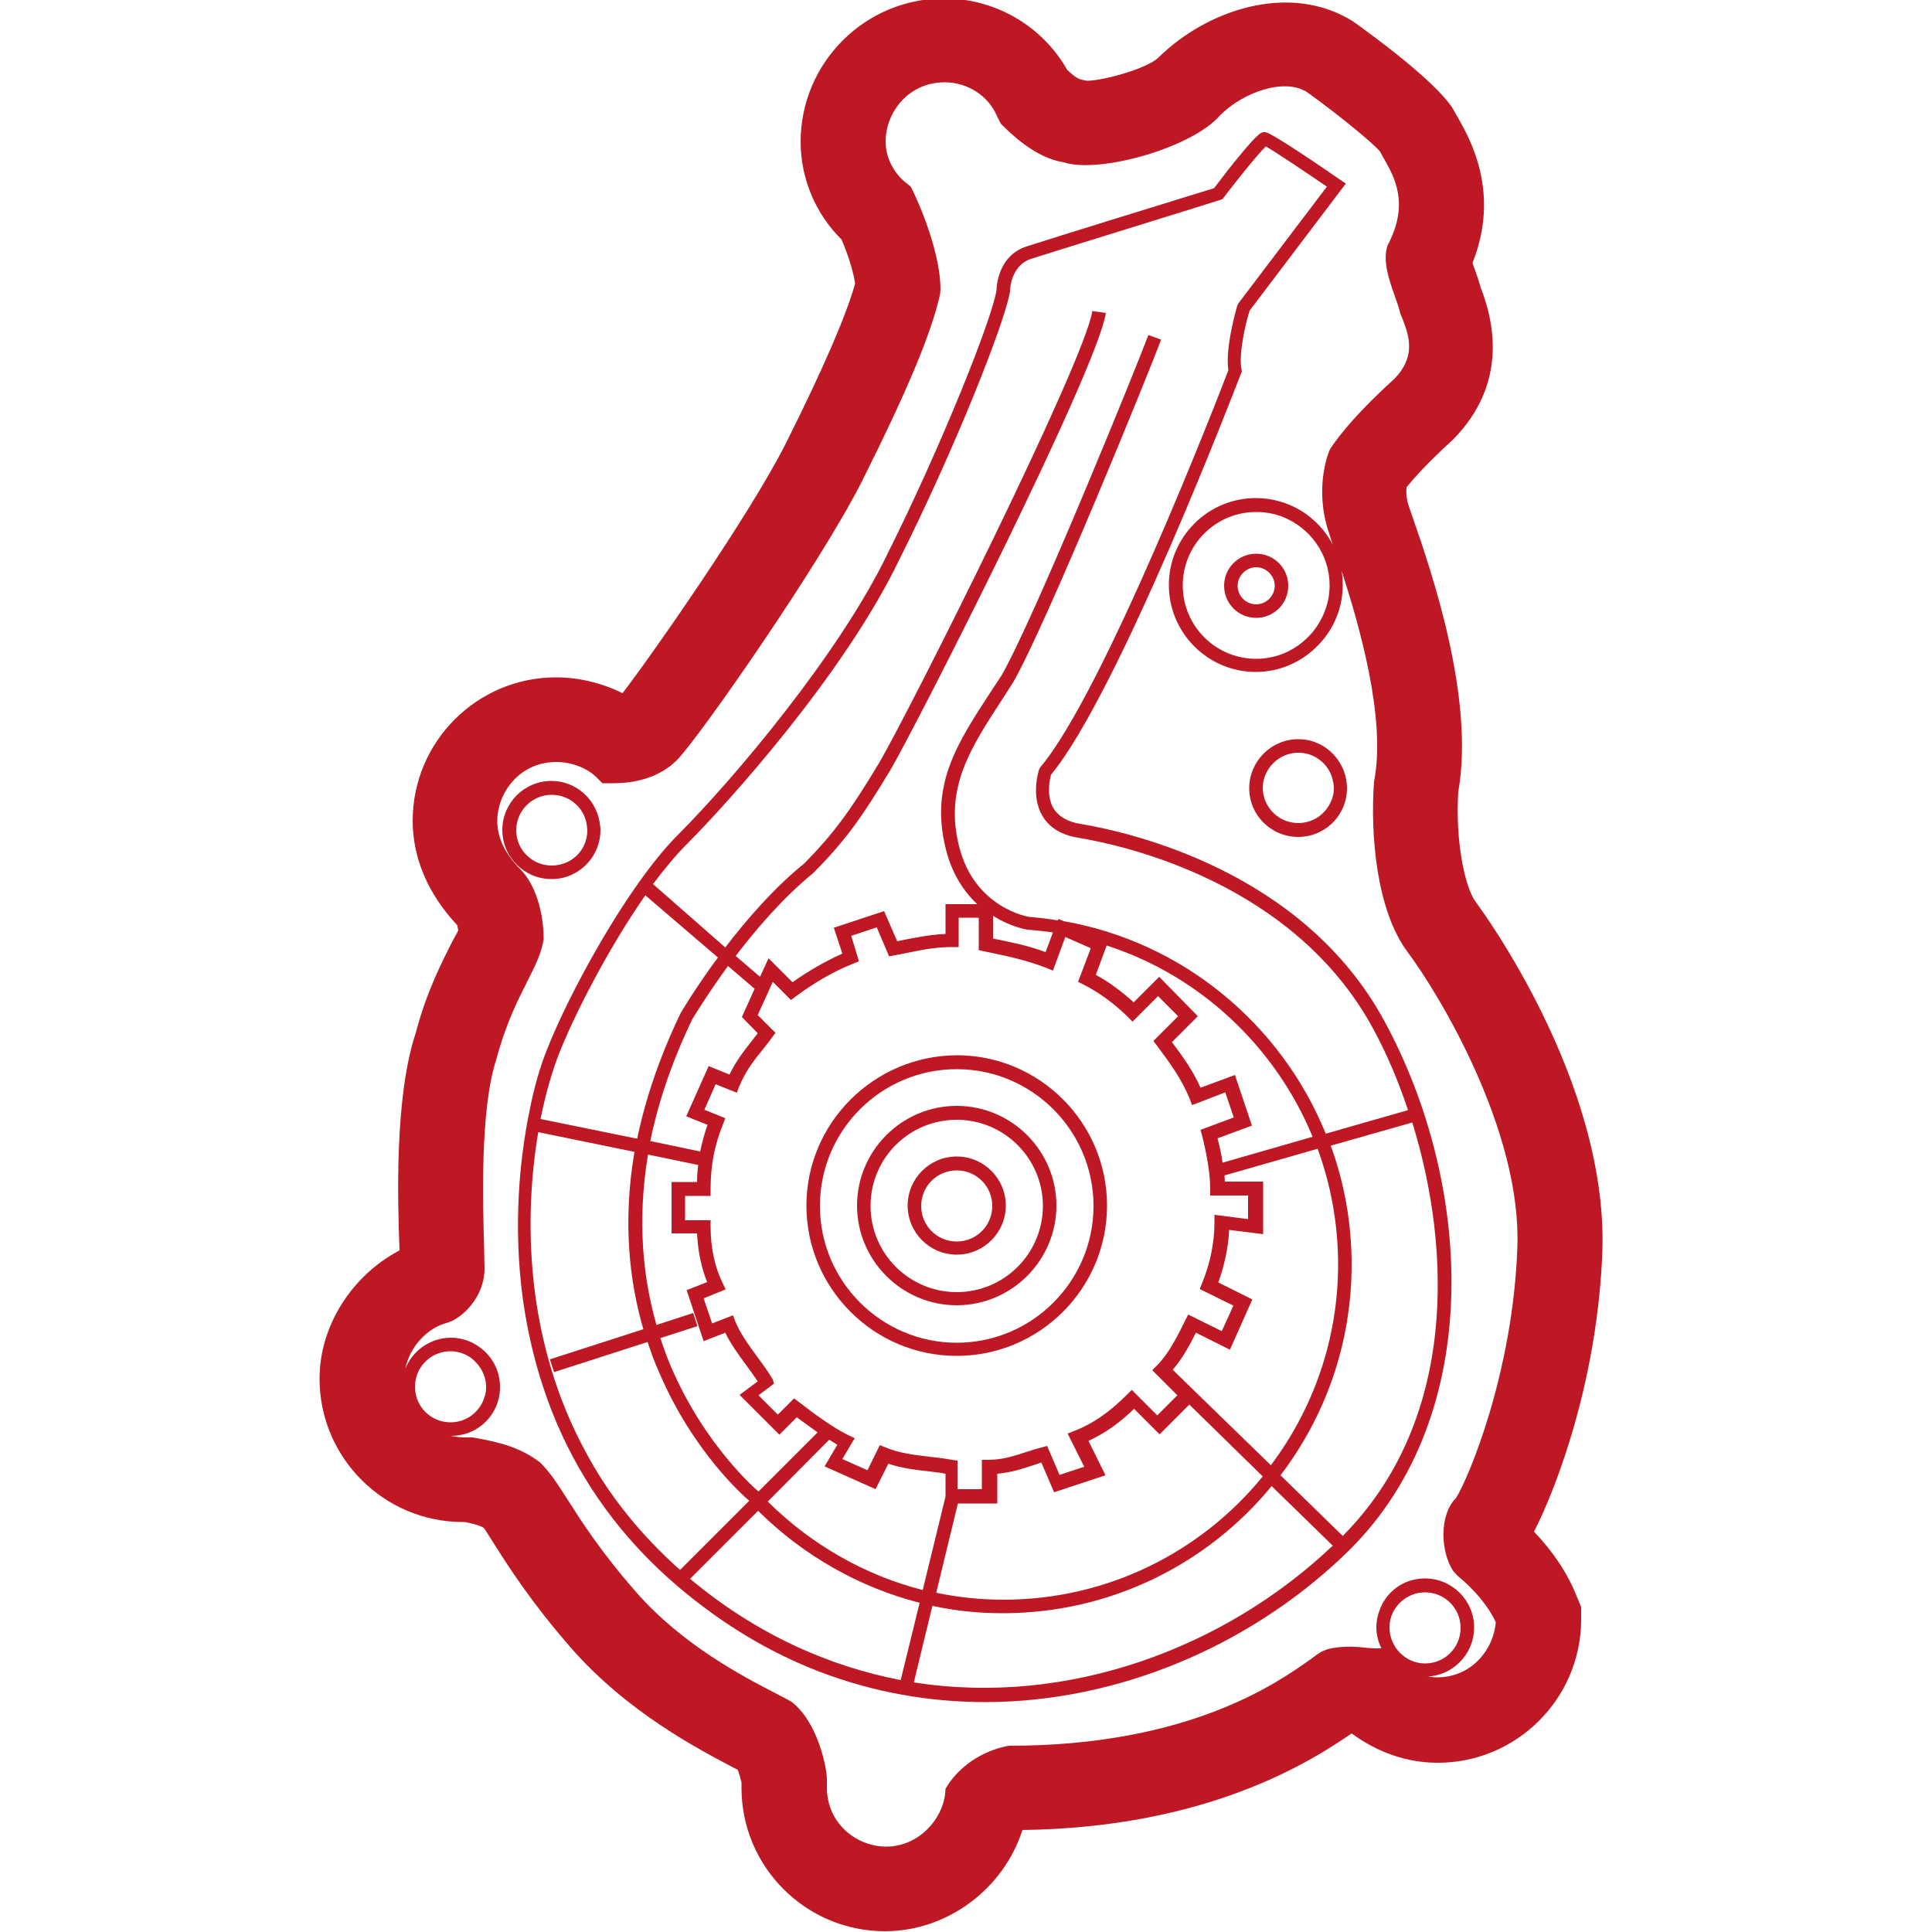
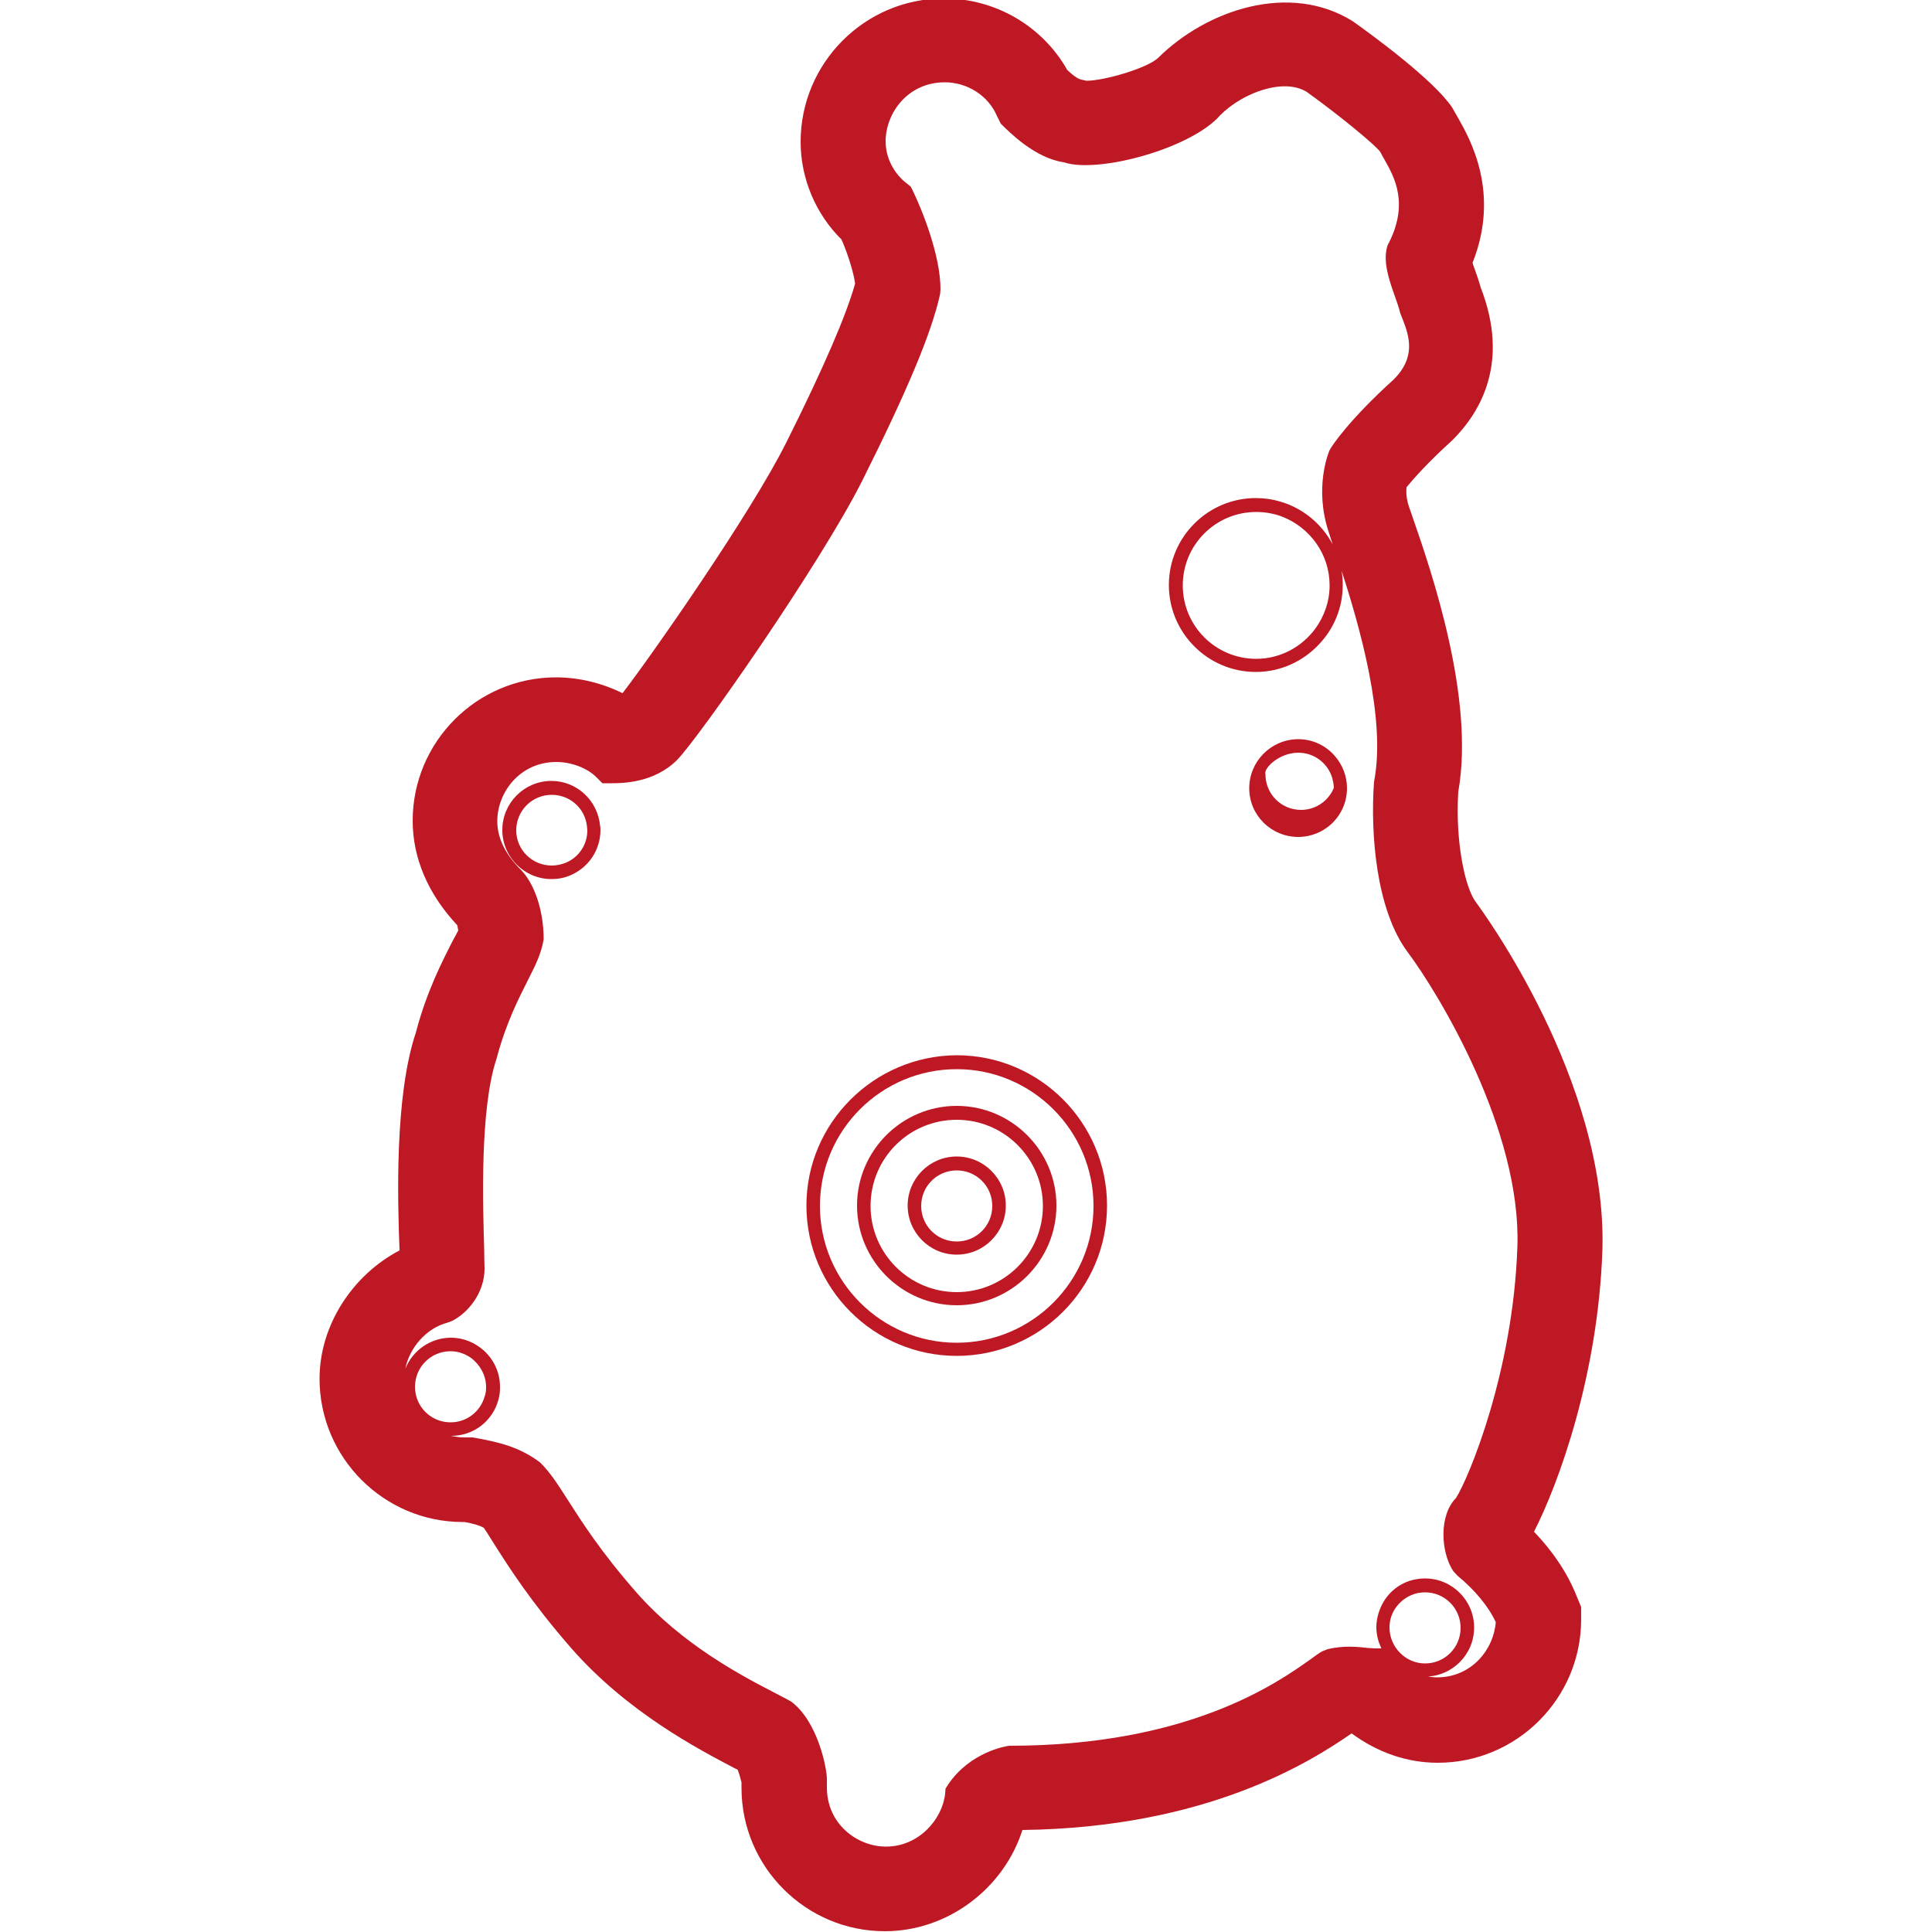
<svg xmlns="http://www.w3.org/2000/svg" version="1.1" id="Calque_1" x="0px" y="0px" viewBox="0 0 500 500" enable-background="new 0 0 500 500" xml:space="preserve">
  <g>
    <path fill="#BE1824" d="M381.9,233.4c-2.8-3.8-5.3-15.7-4.5-28.5c4.3-24.2-6.9-56.9-11.8-71l-1-2.9c-0.7-2.1-0.7-3.8-0.6-4.9   c1.8-2.2,5.6-6.5,11.9-12.2c7.4-7.4,14.8-20.2,7.3-39.5c-0.4-1.5-1-3.2-1.6-4.9c-0.2-0.5-0.4-1-0.5-1.5c7.2-18.1-0.6-31.9-3.7-37.4   l-1.6-2.8c-4.7-7-20.2-18.4-25.7-22.3c-16.3-10.2-37.8-3-50.4,9.5c-2.9,2.7-14,5.9-18.5,5.9c0,0,0,0,0,0l-1.4-0.3   c-0.5-0.1-1.6-0.6-3.6-2.5c-6.4-11.3-18.5-18.5-31.9-18.5c-20.5,0-37.1,16.7-37.1,37.1c0,9.5,3.9,18.7,10.6,25.3   c1.6,3.7,3.1,8.4,3.5,11.4c-2.3,8.2-8.1,21.7-17.8,41.1c-9.3,18.6-35.2,55.6-42.4,64.9c-5.2-2.6-11.2-4.1-17.2-4.1   c-20.5,0-37.1,16.7-37.1,37.1c0,9.7,4,19,11.5,27c0.1,0.3,0.2,0.8,0.3,1.4c-0.4,0.8-0.9,1.7-1.4,2.6c-2.7,5.3-6.8,13.2-9.6,23.9   c-5.5,16.5-4.7,43.3-4.2,56.3C91.2,330,82.7,343,82.7,356.8c0,20.5,16.7,37.1,37.1,37.1h0.5c2.5,0.5,3.9,0.9,4.9,1.5   c0.8,1.1,1.6,2.5,2.7,4.2c3.8,6,9.6,15.1,19.9,26.9c14.6,16.7,33.2,26.3,42.1,31c0.3,0.2,0.7,0.3,1,0.5c0.4,1,0.8,2.4,1,3.3v1.4   c0,20.5,16.7,37.1,37.1,37.1c16.3,0,30.8-11.1,35.6-26.2c47.7-0.6,74.5-17.6,85.2-25c6.8,5,14.4,7.6,22.3,7.6   c20.5,0,37.1-16.7,37.1-37.1v-3.2l-1.2-2.9c-2.3-5.8-6.1-11.5-11-16.6c6.4-12.5,16.6-40.6,17.7-72.9   C416,279.5,383.3,235.3,381.9,233.4z M359.6,421.2c0-2.1,0.7-4,1.9-5.5c1.3-1.7,3.2-2.9,5.3-3.4c0.6-0.1,1.3-0.2,2-0.2   c5.1,0,9.2,4.1,9.2,9.2c0,5.1-4.1,9.2-9.2,9.2S359.6,426.2,359.6,421.2z M368.8,433.9c7,0,12.7-5.7,12.7-12.7   c0-7-5.7-12.7-12.7-12.7c-1.3,0-2.5,0.2-3.6,0.5c-3.4,1-6.2,3.4-7.7,6.6c-0.8,1.7-1.3,3.6-1.3,5.5c0,2,0.5,3.8,1.3,5.5h-1.7   c-0.5,0-1-0.1-1.7-0.1c-2.6-0.3-6.4-0.7-10.5,0.3l-1.5,0.6c-0.7,0.4-1.7,1.1-2.9,2c-8.6,6.1-31.5,22.4-78,22.4   c-1,0.1-10.2,1.7-15.8,10l-0.7,1.1l-0.1,1.3c-0.7,6.6-6.8,13.7-15.3,13.7c-7.4,0-15.3-5.8-15.3-15.3v-2.2c0-2.7-2.3-14.8-9.2-20   c-1-0.6-2.6-1.4-4.5-2.4c-8.3-4.3-23.8-12.4-35.7-26c-9.2-10.5-14.2-18.4-17.9-24.2c-2.5-3.9-4.3-6.7-6.9-9.3   c-5.3-4-10.6-5.3-17.5-6.5h-2.2c-1.2,0-2.3-0.2-3.5-0.4c0.1,0,0.2,0,0.2,0c5.9,0,10.8-4,12.2-9.4c0.3-1,0.4-2.1,0.4-3.3   c0-3.7-1.6-7-4.1-9.3c-2.3-2.1-5.3-3.4-8.6-3.4c-5.3,0-9.9,3.3-11.8,8c1.1-5.5,5.5-10.5,10.9-11.9l1.1-0.4c4.1-2,8.5-7.2,8.5-13.6   c0-1.1-0.1-2.8-0.1-5.1c-0.3-10.8-1.2-36,3.2-49.2c2.5-9.4,5.7-15.5,8.2-20.5c1.8-3.6,3.3-6.4,4-10.4c0-7.3-2.3-14.4-6-18.1   c-4-4-6-8.2-6-12.5c0-7.4,5.8-15.3,15.3-15.3c3.9,0,8,1.6,10.3,3.9l1.6,1.6h2.3c2.7,0,11,0,17-6c5.4-5.4,37.1-50.7,48-72.4   c11.7-23.4,17.9-38.2,20.1-48.2l0.1-1.2c0-8.8-4.7-20.4-7.1-25.4l-0.6-1.2l-1-0.8c-3.4-2.6-5.5-6.7-5.5-10.9   c0-7.4,5.8-15.3,15.3-15.3c5.9,0,11.3,3.5,13.5,8.7L259,32c2.4,2.4,8.9,8.9,16.3,10c8.9,3,33.1-3.6,40.5-12.2   c5.9-5.9,16.5-9.7,22.4-6c9.2,6.6,18.1,14.1,19,15.5c0.3,0.6,0.7,1.3,1.1,2c2.6,4.6,6.5,11.5,0.8,22.2c-1.3,4,0.3,8.7,1.9,13.2   c0.5,1.4,1,2.8,1.4,4.4l0.6,1.5c1.9,4.8,3.3,10-2.3,15.6c-11.3,10.2-16,17.1-16.6,18.3c-0.2,0.4-4.1,9.7-0.2,21.3l1,3.1   c0,0,0,0,0,0c-2.8-5.3-7.7-9.4-13.6-11.1c-2-0.6-4.1-0.9-6.3-0.9c-12.4,0-22.5,10.1-22.5,22.5c0,12.4,10.1,22.5,22.5,22.5   c6.5,0,12.3-2.8,16.4-7.2c3.8-4,6.1-9.4,6.1-15.3c0-1.3-0.1-2.5-0.3-3.7c4.6,14.2,11.6,38.4,8.4,54.6c-1,13.6,0.6,33.3,8.7,44.1   c8.2,11,29.4,46.1,28.4,76.2c-1.1,32.6-12.7,60.1-15.9,65.1c-4.4,4.4-4,13.9-0.7,18.9l1.1,1.2c4.4,3.6,8,7.9,9.9,12   c-0.5,7-6.2,14.3-15.2,14.3c-1.1,0-2.3-0.2-3.4-0.4C368.7,433.9,368.7,433.9,368.8,433.9z M125.8,359c0,0.9-0.1,1.7-0.4,2.5   c-1.1,3.8-4.6,6.6-8.8,6.6c-5.1,0-9.2-4.1-9.2-9.2s4.1-9.2,9.2-9.2c2,0,3.9,0.7,5.4,1.8C124.3,353.3,125.8,356,125.8,359z    M344.1,151.5c0,4.2-1.4,8-3.7,11.2c-3.5,4.7-9,7.8-15.3,7.8c-10.5,0-19-8.5-19-19s8.5-19,19-19c2.3,0,4.6,0.4,6.7,1.2   C339,136.5,344.1,143.4,344.1,151.5z" />
    <path fill="#BE1824" d="M148.1,226.3c4.3-2,7.3-6.4,7.3-11.5c0-0.4,0-0.7-0.1-1.1c-0.6-6.5-6-11.6-12.6-11.6   c-7,0-12.7,5.7-12.7,12.7c0,7,5.7,12.7,12.7,12.7C144.7,227.5,146.5,227.1,148.1,226.3z M133.6,214.9c0-5.1,4.1-9.2,9.2-9.2   c4.7,0,8.6,3.5,9.1,8.1c0,0.4,0.1,0.7,0.1,1.1c0,3.7-2.2,6.9-5.4,8.3c-1.2,0.5-2.4,0.8-3.8,0.8C137.7,224,133.6,219.9,133.6,214.9z   " />
-     <path fill="#BE1824" d="M336,216.6c3.3,0,6.3-1.3,8.5-3.3c2.5-2.3,4.1-5.6,4.1-9.3c0-3.2-1.2-6.1-3.1-8.3c-2.3-2.7-5.7-4.4-9.5-4.4   c-7,0-12.7,5.7-12.7,12.7S329,216.6,336,216.6z M336,194.8c4.2,0,7.7,2.8,8.8,6.6c0.2,0.8,0.4,1.7,0.4,2.5c0,1.2-0.2,2.4-0.7,3.4   c-1.4,3.4-4.7,5.7-8.5,5.7c-5.1,0-9.2-4.1-9.2-9.2C326.9,198.9,331,194.8,336,194.8z" />
-     <path fill="#BE1824" d="M325.1,143.3c-4.6,0-8.3,3.7-8.3,8.3s3.7,8.3,8.3,8.3s8.3-3.7,8.3-8.3S329.7,143.3,325.1,143.3z    M325.1,156.4c-2.7,0-4.8-2.2-4.8-4.8s2.2-4.8,4.8-4.8c2.6,0,4.8,2.2,4.8,4.8S327.7,156.4,325.1,156.4z" />
+     <path fill="#BE1824" d="M336,216.6c3.3,0,6.3-1.3,8.5-3.3c2.5-2.3,4.1-5.6,4.1-9.3c0-3.2-1.2-6.1-3.1-8.3c-2.3-2.7-5.7-4.4-9.5-4.4   c-7,0-12.7,5.7-12.7,12.7S329,216.6,336,216.6z M336,194.8c4.2,0,7.7,2.8,8.8,6.6c0.2,0.8,0.4,1.7,0.4,2.5c-1.4,3.4-4.7,5.7-8.5,5.7c-5.1,0-9.2-4.1-9.2-9.2C326.9,198.9,331,194.8,336,194.8z" />
    <path fill="#BE1824" d="M247.6,324.7c7,0,12.7-5.7,12.7-12.7s-5.7-12.7-12.7-12.7c-7,0-12.7,5.7-12.7,12.7S240.6,324.7,247.6,324.7   z M247.6,302.9c5.1,0,9.2,4.1,9.2,9.2s-4.1,9.2-9.2,9.2c-5.1,0-9.2-4.1-9.2-9.2S242.5,302.9,247.6,302.9z" />
    <path fill="#BE1824" d="M247.6,337.8c14.2,0,25.8-11.6,25.8-25.8s-11.6-25.8-25.8-25.8c-14.2,0-25.8,11.6-25.8,25.8   S233.4,337.8,247.6,337.8z M247.6,289.8c12.3,0,22.3,10,22.3,22.3c0,12.3-10,22.3-22.3,22.3c-12.3,0-22.3-10-22.3-22.3   C225.3,299.7,235.3,289.8,247.6,289.8z" />
    <path fill="#BE1824" d="M208.7,312c0,21.4,17.4,38.9,38.9,38.9c21.4,0,38.9-17.4,38.9-38.9c0-21.4-17.4-38.9-38.9-38.9   C226.2,273.2,208.7,290.6,208.7,312z M247.6,276.7c19.5,0,35.4,15.9,35.4,35.4c0,19.5-15.9,35.4-35.4,35.4   c-19.5,0-35.4-15.9-35.4-35.4C212.2,292.5,228.1,276.7,247.6,276.7z" />
-     <path fill="#BE1824" d="M358.3,264.3c-21-38.8-65.6-48.9-78.8-51.1c-3.2-0.5-5.5-1.9-6.8-3.9c-2-3.3-1-7.6-0.7-8.8   c17.5-21.2,47.9-100.6,49.2-103.9l0.2-0.5l-0.1-0.5c-0.8-4,1.1-12.1,2.1-15.2l24.9-32.9l-1.5-1c-12.6-8.7-16.9-11.2-18.5-12   c-0.7-0.3-0.9-0.3-1.1-0.3c-0.7,0-1.4,0-6.4,6.1c-1.7,2-3.8,4.7-6.6,8.4c-4.9,1.5-42.5,13.1-48.6,15.1c-7.2,2.4-7.7,10.1-7.7,11.3   c-1.2,7.6-14.3,40.4-28.2,68.2c-12.4,25.8-39.8,58.3-54.2,72.7c-13.2,13.2-28.6,41.7-34.2,56.3c-1.5,3.8-3,8.8-4.2,14.9   c-2.7,12.9-4.3,30.3-1.8,48.9c1.5,10.7,4.3,21.8,9,32.7c6.4,14.8,16.4,29.3,31.4,42c11.6,9.8,23.8,17,36.3,21.8   c14.1,5.4,28.6,7.9,42.9,7.9c34.8,0,68.4-14.8,92.3-37.4C384.9,368.1,381.4,306.8,358.3,264.3z M177.9,218.3   c10.5-10.5,40.8-44.1,54.9-73.6c14.5-28.9,27.4-61.6,28.6-69.3l0-0.2c0-0.1,0.1-6.4,5.4-8.2c6.5-2.1,48.7-15.1,49.1-15.3l0.5-0.2   l0.3-0.4c4.2-5.5,9.1-11.5,10.9-13.2c2.3,1.3,9.2,5.9,15.8,10.4l-22.9,30.2l-0.3,0.6c-0.1,0.4-3.2,10.8-2.3,16.7   c-2.5,6.6-32.2,83.3-48.7,102.8l-0.3,0.6c-0.1,0.3-2.2,6.8,0.9,12c1.8,3,4.9,4.9,9.2,5.6c12.8,2.1,56,12,76.3,49.3   c3.4,6.2,6.5,13.4,9.1,21.2l-21.3,6.1c-11.5-28.3-36.9-49.6-67.8-55l-1.4-0.6l-0.1,0.4c-2.4-0.4-4.9-0.7-7.4-0.9   c-0.1,0-14.2-2.2-18.2-18.3c-3.8-15.1,2.9-25.3,11.3-38.2l2.7-4.2c8.8-15.4,35.4-80.9,38.3-88.7l-3.3-1.2   c-2.9,7.8-29.3,72.9-38,88.1l-2.7,4.1c-8.9,13.6-15.9,24.3-11.7,40.9c1.6,6.5,4.8,11.1,8.1,14.2h-8.2v7.7   c-4.1,0.2-7.6,0.9-11.6,1.7l-0.9,0.2l-3.4-7.8l-13,4.3l2.2,6.7c-4.3,1.9-8.8,4.5-12.9,7.4l-6.2-6.2l-2.2,4.8l-6.3-5.4   c5.4-7.1,12.4-15.2,20-21.4c8.6-8.6,12.9-14.9,19.9-26.5c6-10,53.6-103.5,55.9-118.5l-3.5-0.5c-2.1,13.5-48,104.9-55.4,117.3   c-6.9,11.4-11.1,17.5-19.2,25.7c-7.8,6.3-14.9,14.5-20.4,21.7L169,228.8C172,224.8,175,221.2,177.9,218.3z M179.4,339.8l-9.5,3.1   c-3.4-11.8-5.1-26.7-2.2-44.1l13,2.7c-0.2,1.4-0.3,2.9-0.3,4.4h-6.6v13.3h6.6c0.2,4.5,1.1,8.9,2.6,12.6l-5.3,2.1l4.4,13.2l5.6-2.2   c1.4,2.9,3.3,5.5,5.2,8.1c1.1,1.5,2.2,3,3.2,4.5l-4.7,3.5l10.3,10.3l4.5-4.5c1.8,1.3,3.6,2.6,5.4,3.9L196.3,386   c-0.6-0.5-13.9-11.9-22.6-32.2c-1-2.3-1.9-4.8-2.8-7.5l9.6-3.1L179.4,339.8z M220.3,242.2l6.6-2.2l3.2,7.5l3.7-0.7   c4.4-0.9,8.1-1.7,12.6-1.7h1.7v-7.6h5.2v8.4l1.4,0.3c5.3,1.1,10.8,2.2,16.1,4.3l1.7,0.7l3.2-8.7l6.6,2.9l-3.3,8.7l1.4,0.7   c4,2,8.2,5.1,11.5,8.4l1.2,1.2l6.6-6.6l5.2,5.2l-6.4,6.4l0.9,1.2c3.3,4.4,6.4,8.6,8.5,13.8l0.6,1.6l8.6-3.3l2.2,6.5l-8.6,3.2   l0.4,1.5c1,3.9,2.1,9.4,2.1,13.8v1.7h9.8v6.1l-8.7-1.1v2c0,5.2-1.1,10.5-3.2,15.7l-0.6,1.5l8.7,4.3l-3,6.6l-8.7-4.3l-0.8,1.6   c-2.1,4.2-4.2,8.5-7.3,11.6l-1.2,1.2l6.5,6.5l-5.2,5.2l-6.6-6.6l-1.2,1.2c-4.6,4.6-8.8,7.5-13.6,9.4l-1.8,0.7l4.3,8.6l-6.4,2.1   l-3.2-7.5l-1.4,0.4c-1.4,0.3-2.7,0.8-4.1,1.2c-3,1-6.1,2-9.7,2h-1.7v7.6h-6.3v-7.4l-1.5-0.2c-2-0.4-4-0.6-5.8-0.8   c-4.1-0.5-7.7-0.9-11.3-2.4l-1.5-0.6l-3.2,6.5l-6.5-2.9l3.2-5.4l-1.7-0.8c-4.2-2.1-8.5-5.3-12.8-8.6l-1.2-0.9l-4.2,4.2l-5-5l4-3   L200,357c-1.3-2.2-2.8-4.2-4.2-6.1c-2.2-3-4.2-5.8-5.5-8.9l-0.6-1.6l-5.4,2.1l-2.2-6.5l5.7-2.3l-0.8-1.7c-2-4-3.1-9.1-3.1-14.5   v-1.7h-6.6v-6.3h6.6v-1.7c0-6.2,1-11.4,3.2-16.8l0.6-1.6l-5.4-2.2l2.9-6.6l5.5,2.2l0.6-1.6c1.6-3.9,3.8-6.8,6.2-9.7   c0.8-1,1.5-1.9,2.3-3l0.9-1.2l-4.6-4.6l3.9-8.6l4.7,4.7l1.2-0.9c4.7-3.5,10-6.6,14.9-8.5l1.5-0.6L220.3,242.2z M266,240.6   c2.2,0.2,4.3,0.4,6.5,0.7l-1.9,5.1c-4.6-1.7-9.1-2.6-13.6-3.5V237C261.7,240,265.9,240.6,266,240.6z M339.7,294.2l-23.3,6.7   c-0.3-2.2-0.8-4.4-1.3-6.3l8.9-3.3l-4.4-13.1l-8.9,3.3c-2-4.5-4.7-8.2-7.4-11.8l6.7-6.7L300,252.8l-6.6,6.6c-3-2.7-6.4-5.3-9.8-7.1   l2.8-7.6C310.6,252.5,330.1,270.9,339.7,294.2z M196.1,267.4c-0.4,0.6-0.9,1.1-1.3,1.7c-2.2,2.8-4.3,5.4-6,9l-5.4-2.2l-5.8,13   l5.5,2.2c-0.8,2.3-1.4,4.6-1.9,6.9l-12.9-2.7c2-9.8,5.5-20.4,10.9-31.6c0.1-0.1,3.6-6,9.2-13.7l6.9,5.9l-3.3,7.3L196.1,267.4z    M214.6,372.6c0.7,0.4,1.4,0.9,2.1,1.3l-3.3,5.6l13.2,5.9l3.3-6.6c3.5,1.2,7,1.6,10.6,2c1.4,0.2,2.8,0.3,4.2,0.6v5.9l-5.9,24.2   c-14.9-3.8-28.8-11.7-40.1-22.9L214.6,372.6z M247.9,389.1h10.2v-7.7c3.4-0.3,6.3-1.2,9-2.1c0.8-0.3,1.6-0.5,2.4-0.8l3.3,7.7   l13.3-4.4l-4.4-8.9c4.1-1.9,7.9-4.5,11.8-8.3l6.6,6.6l7.7-7.7l19,18.6c-15.9,19.5-40.1,31.9-67.1,31.9c-5.9,0-11.7-0.6-17.4-1.8   L247.9,389.1z M303.5,354.5c2.5-2.9,4.3-6.2,6-9.6l8.8,4.4l5.8-13l-8.8-4.4c1.6-4.5,2.6-9.1,2.8-13.6l8.8,1.1v-13.6H317   c0-0.5-0.1-1-0.1-1.6l24.1-6.9c3.4,9.3,5.3,19.4,5.3,29.9c0,19.5-6.5,37.5-17.4,52L303.5,354.5z M144.4,273.4   c4-10.4,13-27.9,22.6-41.7l18.8,16.1c-5.7,7.7-9.3,13.8-9.6,14.3c-5.6,11.6-9.2,22.5-11.3,32.6l-25-5.1   C141.2,283,142.9,277.4,144.4,273.4z M151.7,376c-16-29.3-16.1-61.1-12.4-83l24.9,5.1c-3.1,18.1-1.3,33.6,2.3,45.9l-24.2,7.8   l1.1,3.3l24.2-7.8c0.9,2.8,1.9,5.5,3,7.9c8.8,20.6,21.9,32,23.3,33.2L176,406.3c-5.3-4.7-9.9-9.6-13.9-14.6   C158,386.6,154.6,381.4,151.7,376z M178.6,408.6l17.6-17.6c11.7,11.6,26.2,19.8,41.8,23.8l-4.9,20   C214.4,431.2,195.7,422.9,178.6,408.6z M344.6,400.3c-27.5,26-67.9,41.4-108.1,35.1l4.8-19.8c6,1.3,12.1,1.9,18.2,1.9   c28,0,53.1-12.8,69.6-32.9l15.8,15.4C344.9,400,344.8,400.2,344.6,400.3z M347.5,397.5l-16.1-15.7c11.5-15.1,18.4-34,18.4-54.5   c0-10.8-1.9-21.2-5.4-30.8l21.1-6C375.8,323.8,376.9,367.9,347.5,397.5z" />
  </g>
</svg>